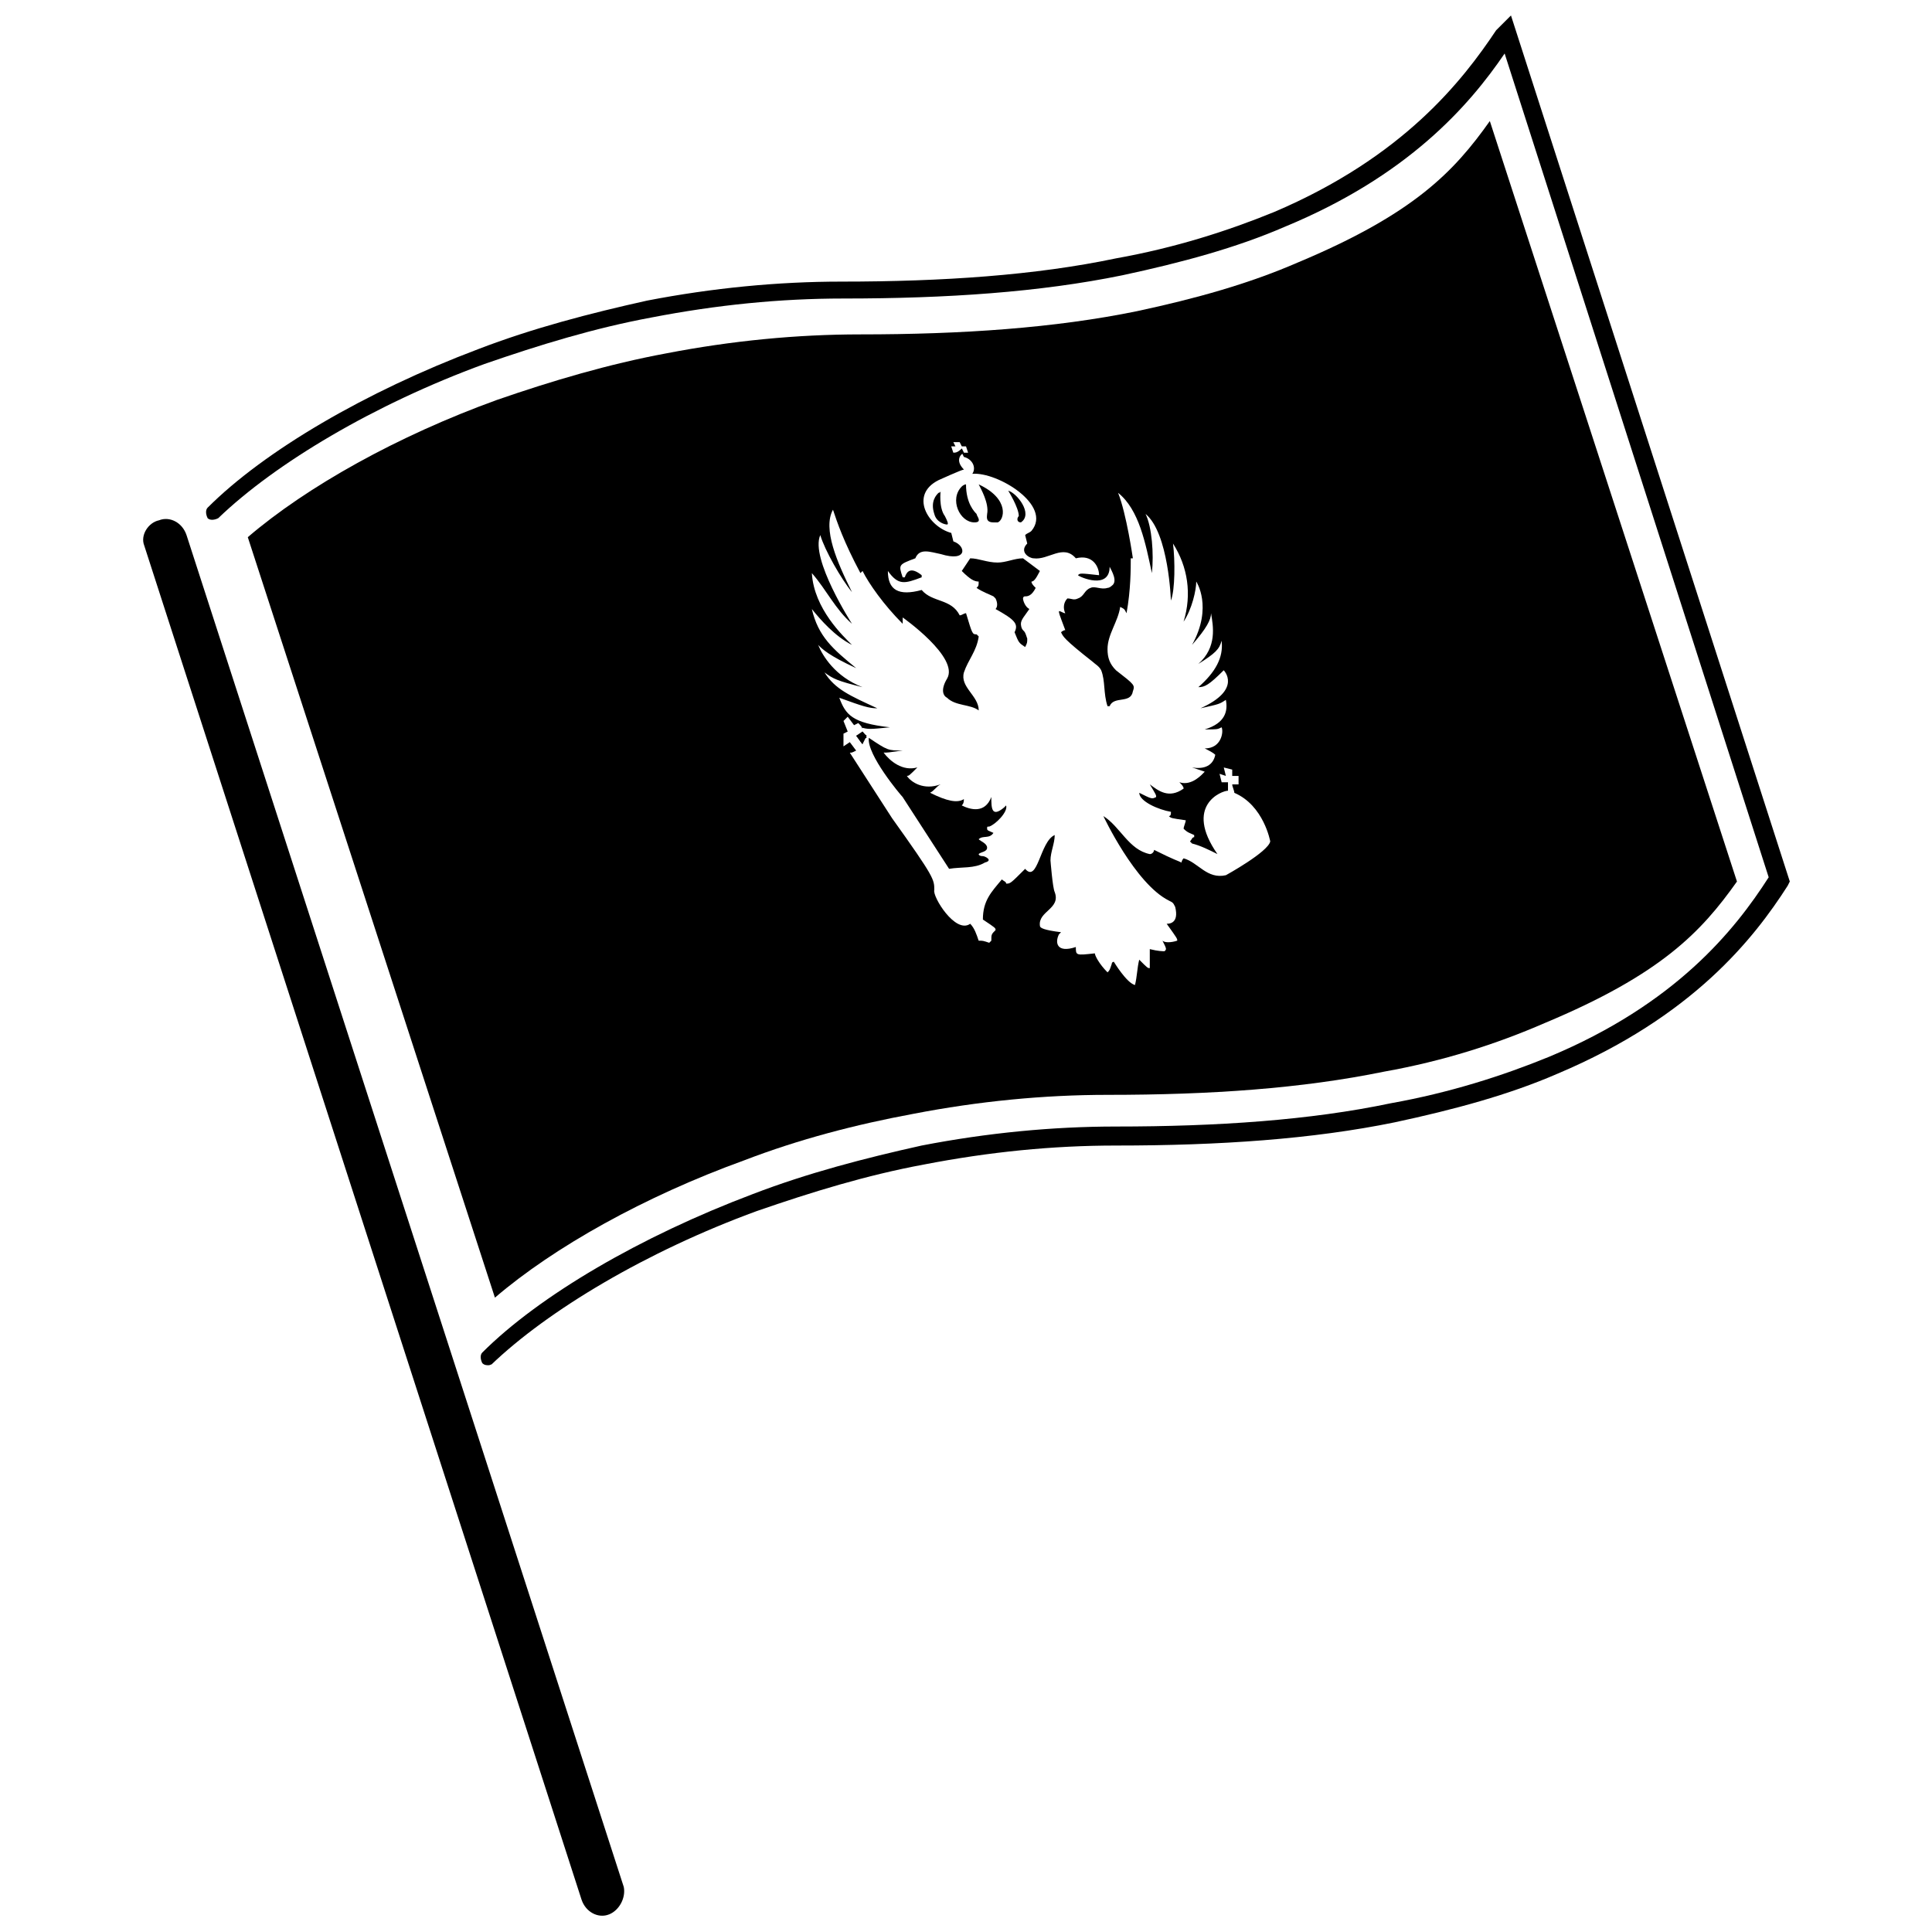
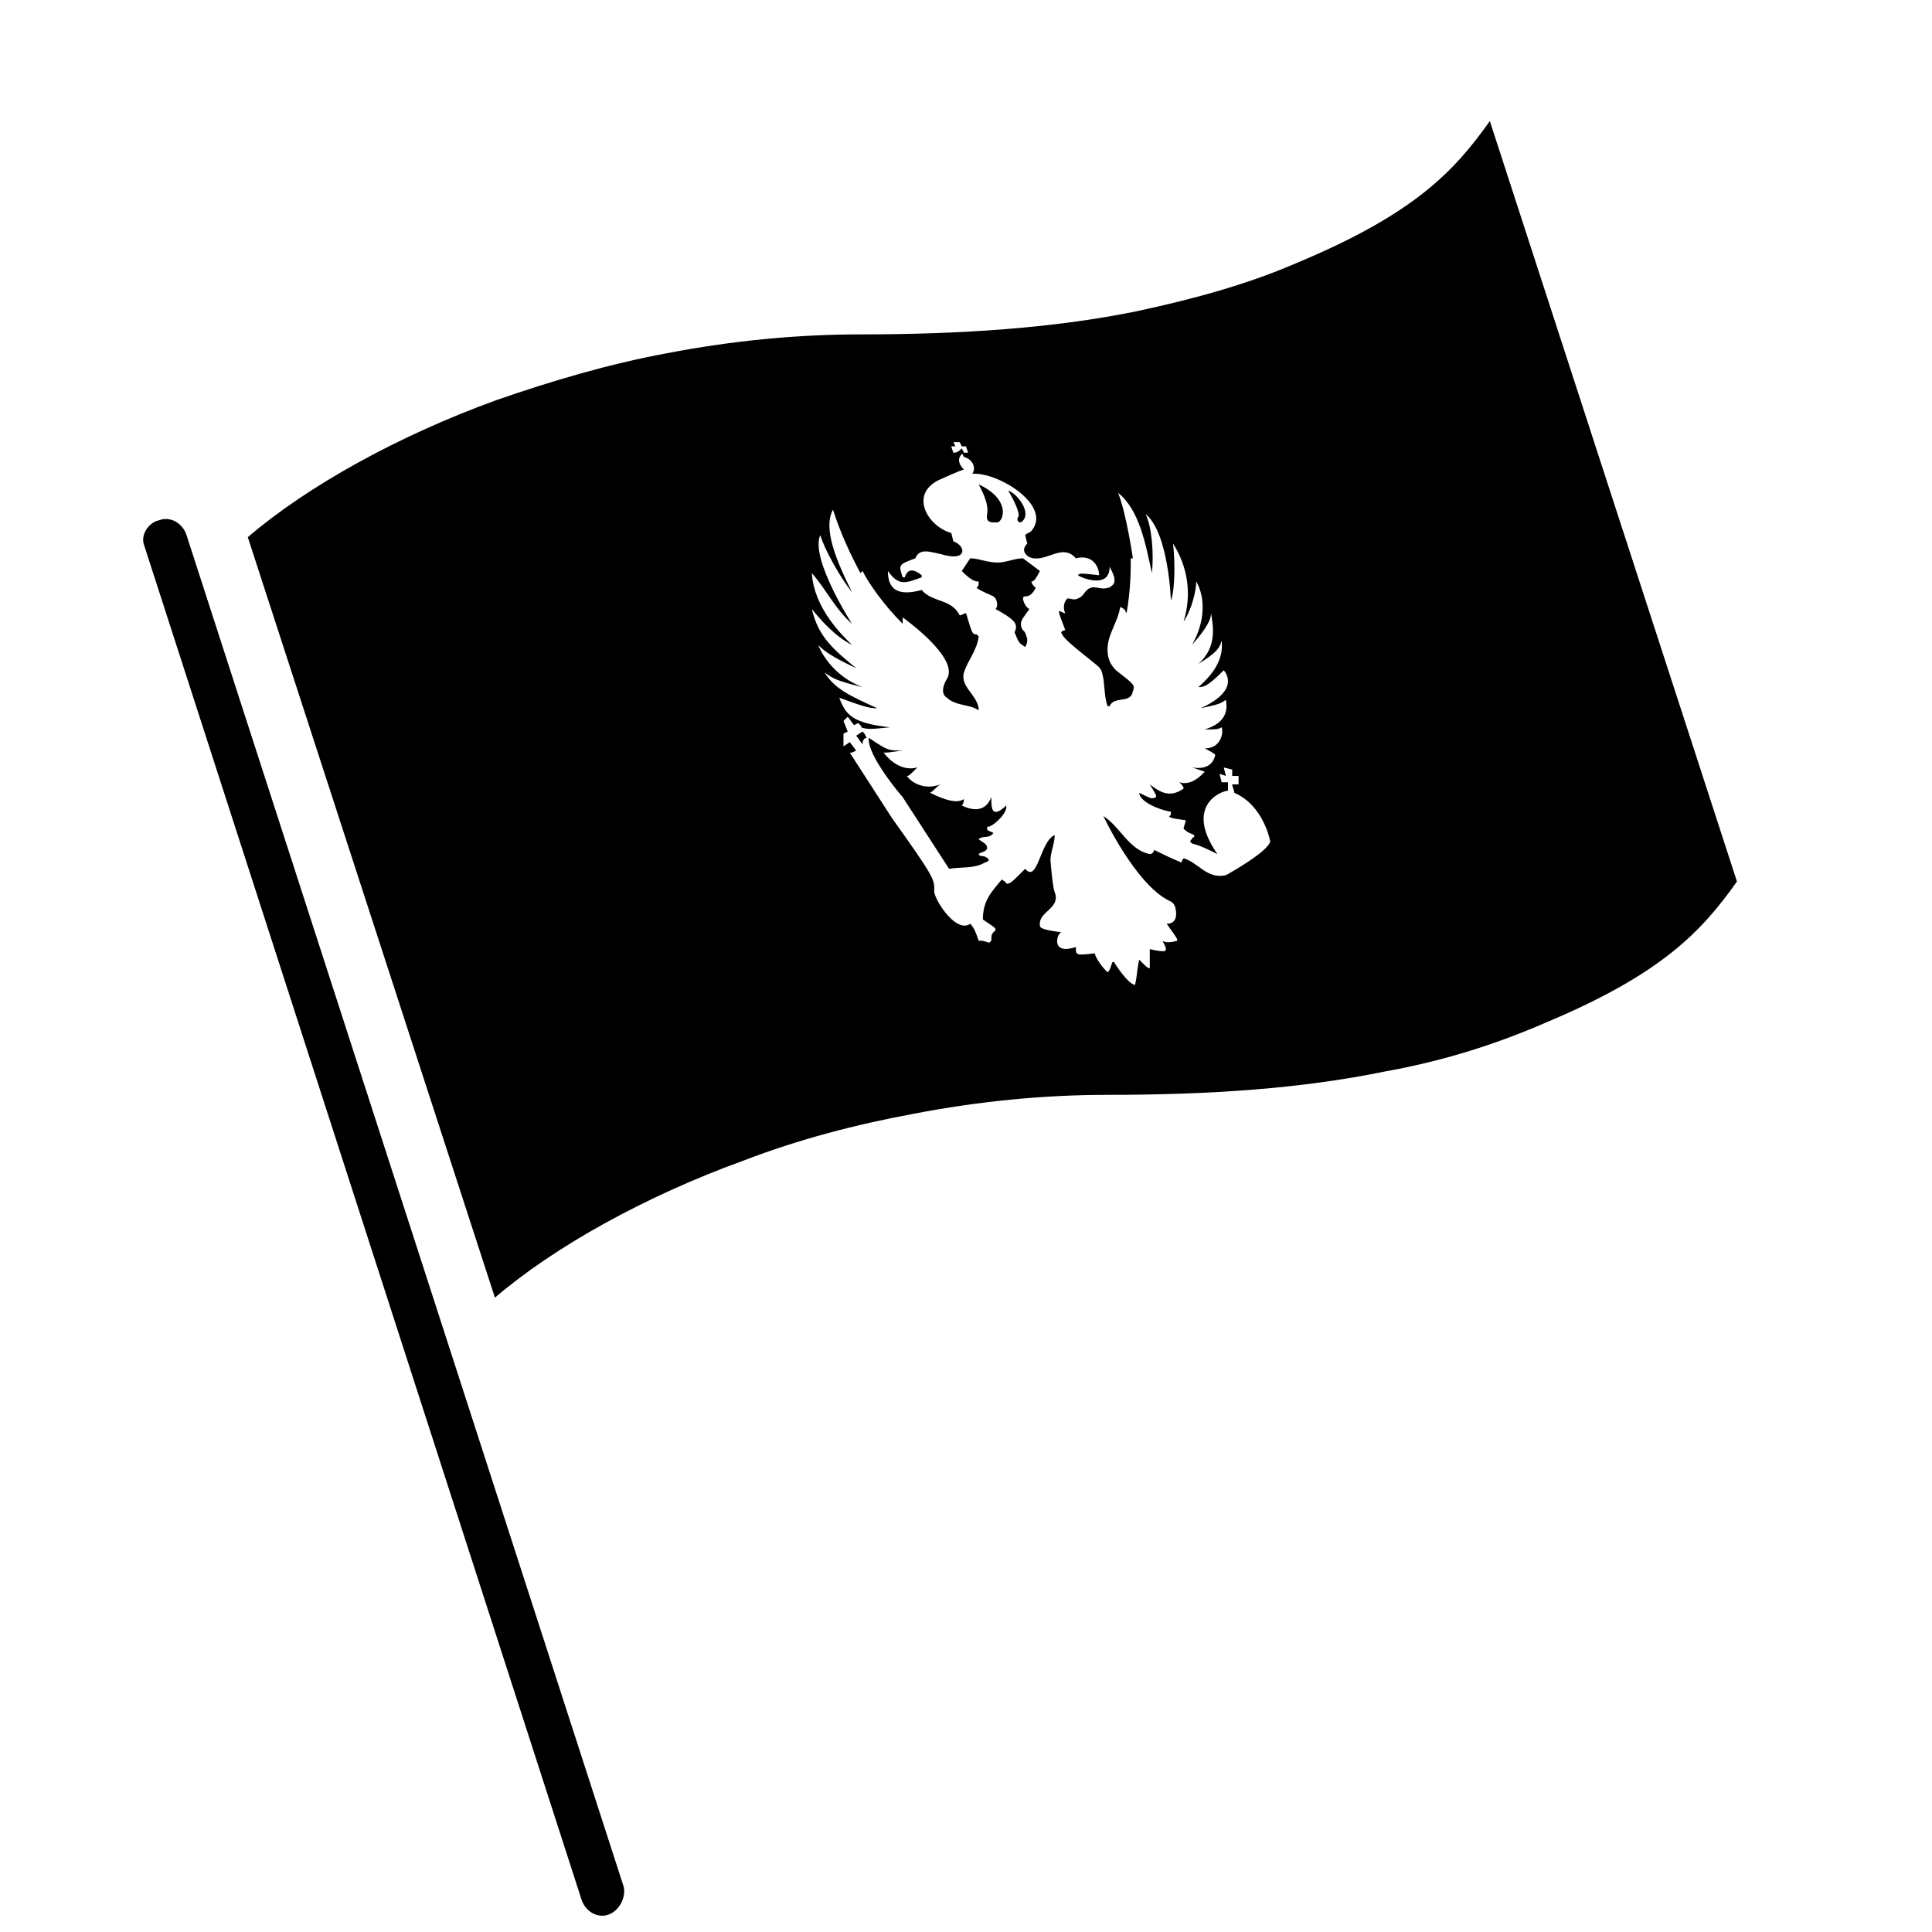
<svg xmlns="http://www.w3.org/2000/svg" width="800px" height="800px" version="1.1" viewBox="144 144 512 512">
  <defs>
    <clipPath id="b">
      <path d="m181 281h129v370.9h-129z" />
    </clipPath>
    <clipPath id="a">
      <path d="m198 148.09h421v357.91h-421z" />
    </clipPath>
  </defs>
  <g clip-path="url(#b)">
    <path d="m305.39 651.34c-2.801 1.121-6.156-0.559-7.277-3.918l-115.88-358.82c-1.121-2.801 1.121-6.156 3.918-6.719 2.801-1.121 6.156 0.559 7.277 3.918l115.88 358.27c0.559 2.797-1.121 6.156-3.918 7.277z" />
  </g>
  <g clip-path="url(#a)">
-     <path d="m273.49 505.8c-0.559 0-1.121 0-1.68-0.559-0.559-1.121-0.559-2.238 0-2.801 15.113-15.113 41.984-30.789 71.652-41.984 14.555-5.598 29.668-9.516 44.781-12.875 17.352-3.359 34.707-5.039 51.5-5.039 26.871 0 51.5-1.68 72.773-6.156 15.676-2.801 29.668-7.277 41.984-12.316 33.586-13.996 49.262-33.586 58.219-47.582l-69.973-218.31c-9.516 13.996-25.75 32.469-58.219 45.902-12.875 5.598-27.43 9.516-43.105 12.875-21.832 4.477-46.461 6.156-73.891 6.156-16.793 0-33.586 1.68-50.941 5.039-15.113 2.801-29.668 7.277-44.223 12.316-29.109 10.637-55.418 26.309-70.535 40.863-1.121 0.559-2.238 0.559-2.801 0-0.559-1.121-0.559-2.238 0-2.801 15.113-15.113 41.984-30.789 71.652-41.984 14.555-5.598 29.668-9.516 44.781-12.875 17.352-3.359 34.707-5.039 51.5-5.039 26.871 0 51.5-1.68 72.773-6.156 15.676-2.801 29.668-7.277 41.984-12.316 34.148-14.555 49.82-34.707 58.777-48.141l3.926-3.918 73.891 229.51-0.559 1.121c-8.957 13.996-25.191 34.707-61.016 49.82-12.875 5.598-27.43 9.516-43.105 12.875-21.832 4.477-46.461 6.156-73.891 6.156-16.793 0-33.586 1.68-50.941 5.039-15.113 2.801-29.668 7.277-44.223 12.316-29.109 10.637-55.418 26.309-70.535 40.863 0.559-0.559 0 0-0.559 0z" />
-   </g>
+     </g>
  <path d="m383.2 355.21c-0.559-0.559-9.516-11.195-8.957-15.676 5.039 3.359 5.039 3.359 8.957 3.359-3.918 0.559-3.918 0.559-5.039 0.559 1.68 2.238 5.039 5.039 8.957 3.918-2.238 2.242-2.238 2.242-2.797 2.242 1.121 1.68 4.477 3.918 8.957 2.238-1.121 0.559-1.68 1.68-2.801 2.238 4.477 2.238 7.277 2.801 8.957 1.68 0 0.559 0 1.121-0.559 1.68 2.238 1.121 6.156 2.238 7.836-2.238 0 2.801 0 5.598 3.359 2.801 0.559-0.559 0.559-0.559 0.559-0.559 0.559 1.68-2.801 5.039-4.477 5.598-0.559 0-0.559 0-0.559 0.559 0 0.559 0.559 0.559 1.68 1.121-1.121 1.68-2.801 0.559-3.918 1.68 0.559 0.559 2.238 1.121 2.238 2.238 0 1.121-1.68 1.121-2.238 1.68 0 0 0 0.559 1.121 0.559 0.559 0 2.801 1.121 0.559 1.68-2.801 1.68-6.156 1.121-9.516 1.68z" />
-   <path d="m372.57 341.22-1.68-2.238c0.559 0 1.121-0.559 1.68-1.121 0 0.559 0.559 0.559 1.121 1.121-0.004-0.004-0.562 1.117-1.121 2.238" />
  <path d="m408.39 293.08c2.238 0 4.477-1.121 6.719-1.121l4.477 3.359c-1.121 2.238-1.68 2.801-2.238 2.801 0 0.559 0.559 1.121 1.121 1.68-1.121 2.238-2.238 2.238-2.801 2.238-0.559 0-0.559 0.559-0.559 0.559 0 0.559 0.559 2.238 1.68 2.801-1.121 1.68-2.238 2.801-2.238 3.918 0 0 0 1.121 0.559 1.68 0.559 0.559 0.559 0.559 1.121 2.238 0 1.121 0 1.121-0.559 2.238-1.68-1.121-1.68-1.121-2.801-3.918 1.121-2.238 0-3.359-5.039-6.156 0.559-0.559 0.559-1.68 0-2.801l-0.559-0.559c-1.121-0.559-2.801-1.121-4.477-2.238 0.559-0.559 0.559-0.559 0.559-1.68-1.121 0-2.238-0.559-4.477-2.801l2.238-3.359c2.234 0.004 4.477 1.121 7.273 1.121" />
-   <path d="m394.96 283c-0.559 0-2.801-0.559-3.359-2.801-1.121-3.359 0.559-5.039 1.121-5.598 0 0 0.559 0 0.559-0.559 0 0-0.559 4.477 1.121 6.719 0.559 1.117 1.117 2.238 0.559 2.238" />
  <path d="m414.55 282.44c-1.121 0-1.121-1.121-0.559-1.68 0-2.238-2.801-6.719-2.801-6.719 2.238 0.562 6.715 6.16 3.359 8.398 0.559 0 0 0 0 0" />
-   <path d="m402.24 282.44c-3.918 0-6.719-6.156-3.359-9.516 0 0 0.559-0.559 1.121-0.559 0 5.039 2.238 7.277 2.801 7.836-0.004 0.559 1.676 2.238-0.562 2.238" />
  <path d="m407.28 282.44c-2.238 0-1.68-1.68-1.68-2.238 0.559-2.801-1.68-6.719-2.238-7.836 8.398 3.918 6.719 9.516 5.039 10.078-0.004-0.004-0.562-0.004-1.121-0.004" />
  <path d="m372.57 337.86-1.68 1.121c0.559 0.559 1.121 1.68 1.68 2.238 0-1.121 0.559-1.68 1.121-1.68-0.562-1.121-0.562-1.121-1.121-1.68" />
  <path d="m275.16 487.89c15.676-13.434 39.746-26.871 66.055-36.387 14.555-5.598 29.668-9.516 44.781-12.316 17.352-3.359 34.707-5.039 51.5-5.039 27.43 0 51.5-1.68 73.332-6.156 15.676-2.801 29.668-7.277 42.543-12.875 30.789-12.875 41.426-24.07 50.941-37.504l-65.492-201.53c-9.516 13.434-20.152 24.629-50.941 37.504-12.875 5.598-26.871 9.516-42.543 12.875-21.832 4.477-46.461 6.156-73.332 6.156-16.793 0-34.148 1.68-51.5 5.039-15.113 2.801-30.23 7.277-44.781 12.316-26.309 9.516-50.383 22.953-66.055 36.387l65.492 201.53m121.48-223.92-0.559-1.68h1.121l-0.559-1.121h1.68l0.559 1.121h1.121l0.559 1.68h-1.68l0.559 1.121c2.238 0.559 3.359 2.801 2.238 4.477 6.719-0.559 21.273 8.398 15.676 15.113-0.559 0.559-1.121 0.559-1.68 1.121l0.559 2.238c-2.238 2.238 0.559 3.918 1.68 3.918 3.918 0.559 7.836-3.918 11.195 0 4.477-1.121 6.156 2.238 6.156 4.477-5.039-0.559-5.039-0.559-5.598 0 0.559 0.559 8.398 3.918 8.398-2.238 0.559 1.121 2.238 3.918 0.559 5.039 0 0-0.559 0.559-1.121 0.559-1.68 0.559-3.359-0.559-4.477 0-1.68 0.559-1.68 2.238-3.359 2.801-1.121 0.559-1.68 0-2.801 0-1.121 1.121-1.121 2.801-0.559 3.918-0.559 0-1.121-0.559-1.68-0.559 0 0.559 0 0.559 1.68 5.039-0.559 0-1.121 0.559-1.121 0.559 0.559 1.121 0.559 1.68 8.398 7.836 0.559 0.559 1.68 1.121 2.238 2.238 1.121 2.801 0.559 6.156 1.68 9.516h0.559c1.121-2.801 5.598-0.559 6.156-3.918 0.559-1.68 0.559-1.68-4.477-5.598-1.68-1.68-2.238-3.359-2.238-5.598 0-3.918 2.801-7.277 3.359-11.195 1.121 0.559 1.121 0.559 1.68 1.68 1.121-6.156 1.121-11.754 1.121-14.555h0.559s-1.68-11.754-3.918-17.352c5.598 4.477 7.277 13.434 8.957 21.273 0.559-5.039 0-12.316-1.68-15.676 6.156 5.039 6.719 22.953 6.719 22.953 1.121-2.801 1.121-10.637 0.559-15.113 3.918 6.156 5.039 13.434 2.801 20.711 2.238-3.359 3.359-8.398 3.359-10.637 0 0 4.477 6.719-1.121 16.793 3.918-4.477 5.039-6.719 5.039-8.398 0.559 3.359 1.68 8.957-3.359 13.434 4.477-2.801 5.598-3.918 6.156-6.156 0.559 4.477-1.68 8.398-6.156 12.316 1.68 0 2.801-0.559 6.719-4.477 0 0 5.039 5.039-6.156 10.078 5.039-1.121 5.039-1.121 6.719-2.238 0.559 2.801 0 6.156-5.598 7.836 3.359 0 3.359 0 4.477-0.559 0.559 1.121 0 5.598-4.477 5.598 1.121 0.559 2.238 1.121 2.801 1.68-0.559 2.801-2.801 3.918-6.156 3.359l3.359 1.121c-0.559 0.559-3.359 3.918-6.719 2.801 0.559 0.559 1.121 1.121 1.121 1.68-3.918 2.801-6.719 0.559-8.957-1.121 1.68 2.801 1.68 2.801 1.68 3.359-1.121 0.559-1.121 0.559-4.477-1.121 0 2.238 5.039 4.477 8.398 5.039 0 0.559 0 1.121-0.559 1.121 0.559 0.559 0.559 0.559 4.477 1.121 0 0.559-0.559 1.68-0.559 2.238 1.121 1.121 1.68 1.121 2.801 1.68v0.559c-0.559 0-0.559 0.559-1.121 1.121l0.559 0.559c2.238 0.559 4.477 1.68 6.719 2.801-8.957-12.875 1.121-16.793 2.801-16.793v-2.238h-1.68l-0.559-2.238 1.68 0.559-0.559-2.238 2.238 0.559v1.68h1.68v2.238h-1.68c0 0.559 0.559 1.68 0.559 2.238 7.836 3.359 9.516 12.875 9.516 12.875-0.559 2.801-11.754 8.957-11.754 8.957-5.039 1.121-7.277-3.359-11.195-4.477-0.559 0.559-0.559 1.121-0.559 1.121-1.121-0.559-1.68-0.559-7.277-3.359 0 0.559-0.559 1.121-1.121 1.121-5.598-1.121-7.836-7.277-12.316-10.078 0 0 8.398 17.914 17.352 22.391 1.121 0.559 1.121 0.559 1.68 1.68 1.105 4.469-1.695 4.469-2.254 4.469 2.801 3.918 2.801 3.918 2.801 4.477-1.68 0.559-3.359 0.559-3.918 0 1.121 2.238 1.121 2.238 0.559 2.801-0.559 0-1.68 0-3.918-0.559v5.039c-0.559 0-0.559 0-2.801-2.238-0.559 2.238-0.559 4.477-1.121 6.719-2.238-0.559-5.598-6.156-5.598-6.156s-0.559 0-0.559 0.559c-0.559 1.68-0.559 1.68-1.121 2.238-2.238-2.238-3.359-4.477-3.359-5.039-5.039 0.559-5.039 0.559-5.039-1.68-5.039 1.68-5.598-1.121-4.477-3.359l0.559-0.559c-4.477-0.559-5.598-1.121-5.598-1.68-0.559-3.918 5.598-4.477 3.918-8.957-0.559-1.121-1.121-8.398-1.121-8.398 0-2.238 1.121-4.477 1.121-6.719-3.918 1.68-4.477 12.875-7.836 8.957-3.918 3.918-3.918 3.918-5.039 3.918 0-0.559-0.559-0.559-1.121-1.121-2.801 3.359-5.039 5.598-5.039 10.637 3.359 2.238 3.359 2.238 3.359 2.801-1.121 1.121-1.121 1.121-1.121 2.801l-0.559 0.559c-1.68-0.559-1.68-0.559-2.801-0.559-0.559-1.68-1.121-3.359-2.238-4.477-3.918 2.801-10.078-7.277-9.516-8.957 0-2.801 0-3.359-11.195-19.031l-11.195-17.352c0.559 0 0.559 0 1.68-0.559l-1.68-2.238-1.68 1.121 0.004-3.371 1.121-0.559-1.121-2.801 1.121-1.121 1.68 2.238 1.121-0.559c0.559 0.559 1.121 1.121 1.121 1.68 0 0 0-0.559-0.559-0.559 2.238 0.559 2.238 0.559 7.836 0-10.078-1.121-11.754-3.359-13.434-7.836 6.156 2.238 7.836 2.801 10.078 2.801-7.277-3.359-11.195-5.039-13.996-9.516 2.238 1.68 3.359 2.238 10.078 3.918-7.277-2.801-10.637-8.398-11.754-11.195 1.121 1.121 2.801 2.801 10.078 6.156-6.156-5.039-10.078-8.398-11.754-15.676 2.238 2.801 6.156 7.277 10.637 9.516-2.238-2.238-10.078-9.516-10.637-19.031 3.918 4.477 6.156 9.516 10.637 13.434 0 0-11.195-17.352-8.398-23.512 1.121 3.918 5.598 11.754 8.398 15.113-3.918-7.836-7.836-16.793-5.039-21.832 1.121 3.359 2.801 8.398 7.277 16.793 0 0 0.559-0.559 0.559-0.559 1.68 3.359 5.598 8.957 10.637 13.996v-1.68s15.113 10.637 11.754 16.234c-1.68 2.801-1.121 4.477 0 5.039 2.238 2.238 6.156 1.68 8.398 3.359 0-3.918-5.039-6.156-3.918-10.078 1.121-3.359 3.359-5.598 3.918-9.516l-0.559-0.559c-1.121 0-1.121 0-2.801-5.598-0.559 0-1.121 0.559-1.68 0.559-2.238-4.477-7.277-3.359-10.078-6.719-6.156 1.68-8.957 0-8.957-5.039 2.801 3.918 4.477 3.359 8.957 1.68v-0.559c-2.801-2.238-3.918-1.121-4.477 0.559h-0.559c-1.121-3.359-1.121-3.359 3.359-5.039 1.121-2.801 3.918-1.68 6.719-1.121 7.277 2.238 6.719-2.238 3.359-3.359l-0.559-2.238c-6.156-1.68-11.195-10.078-3.359-13.996 0 0 6.156-2.801 6.719-2.801-2.238-2.238-1.121-3.918 0-4.477l-0.559-1.121c-1.141 1.125-1.699 1.125-2.258 1.125" />
</svg>